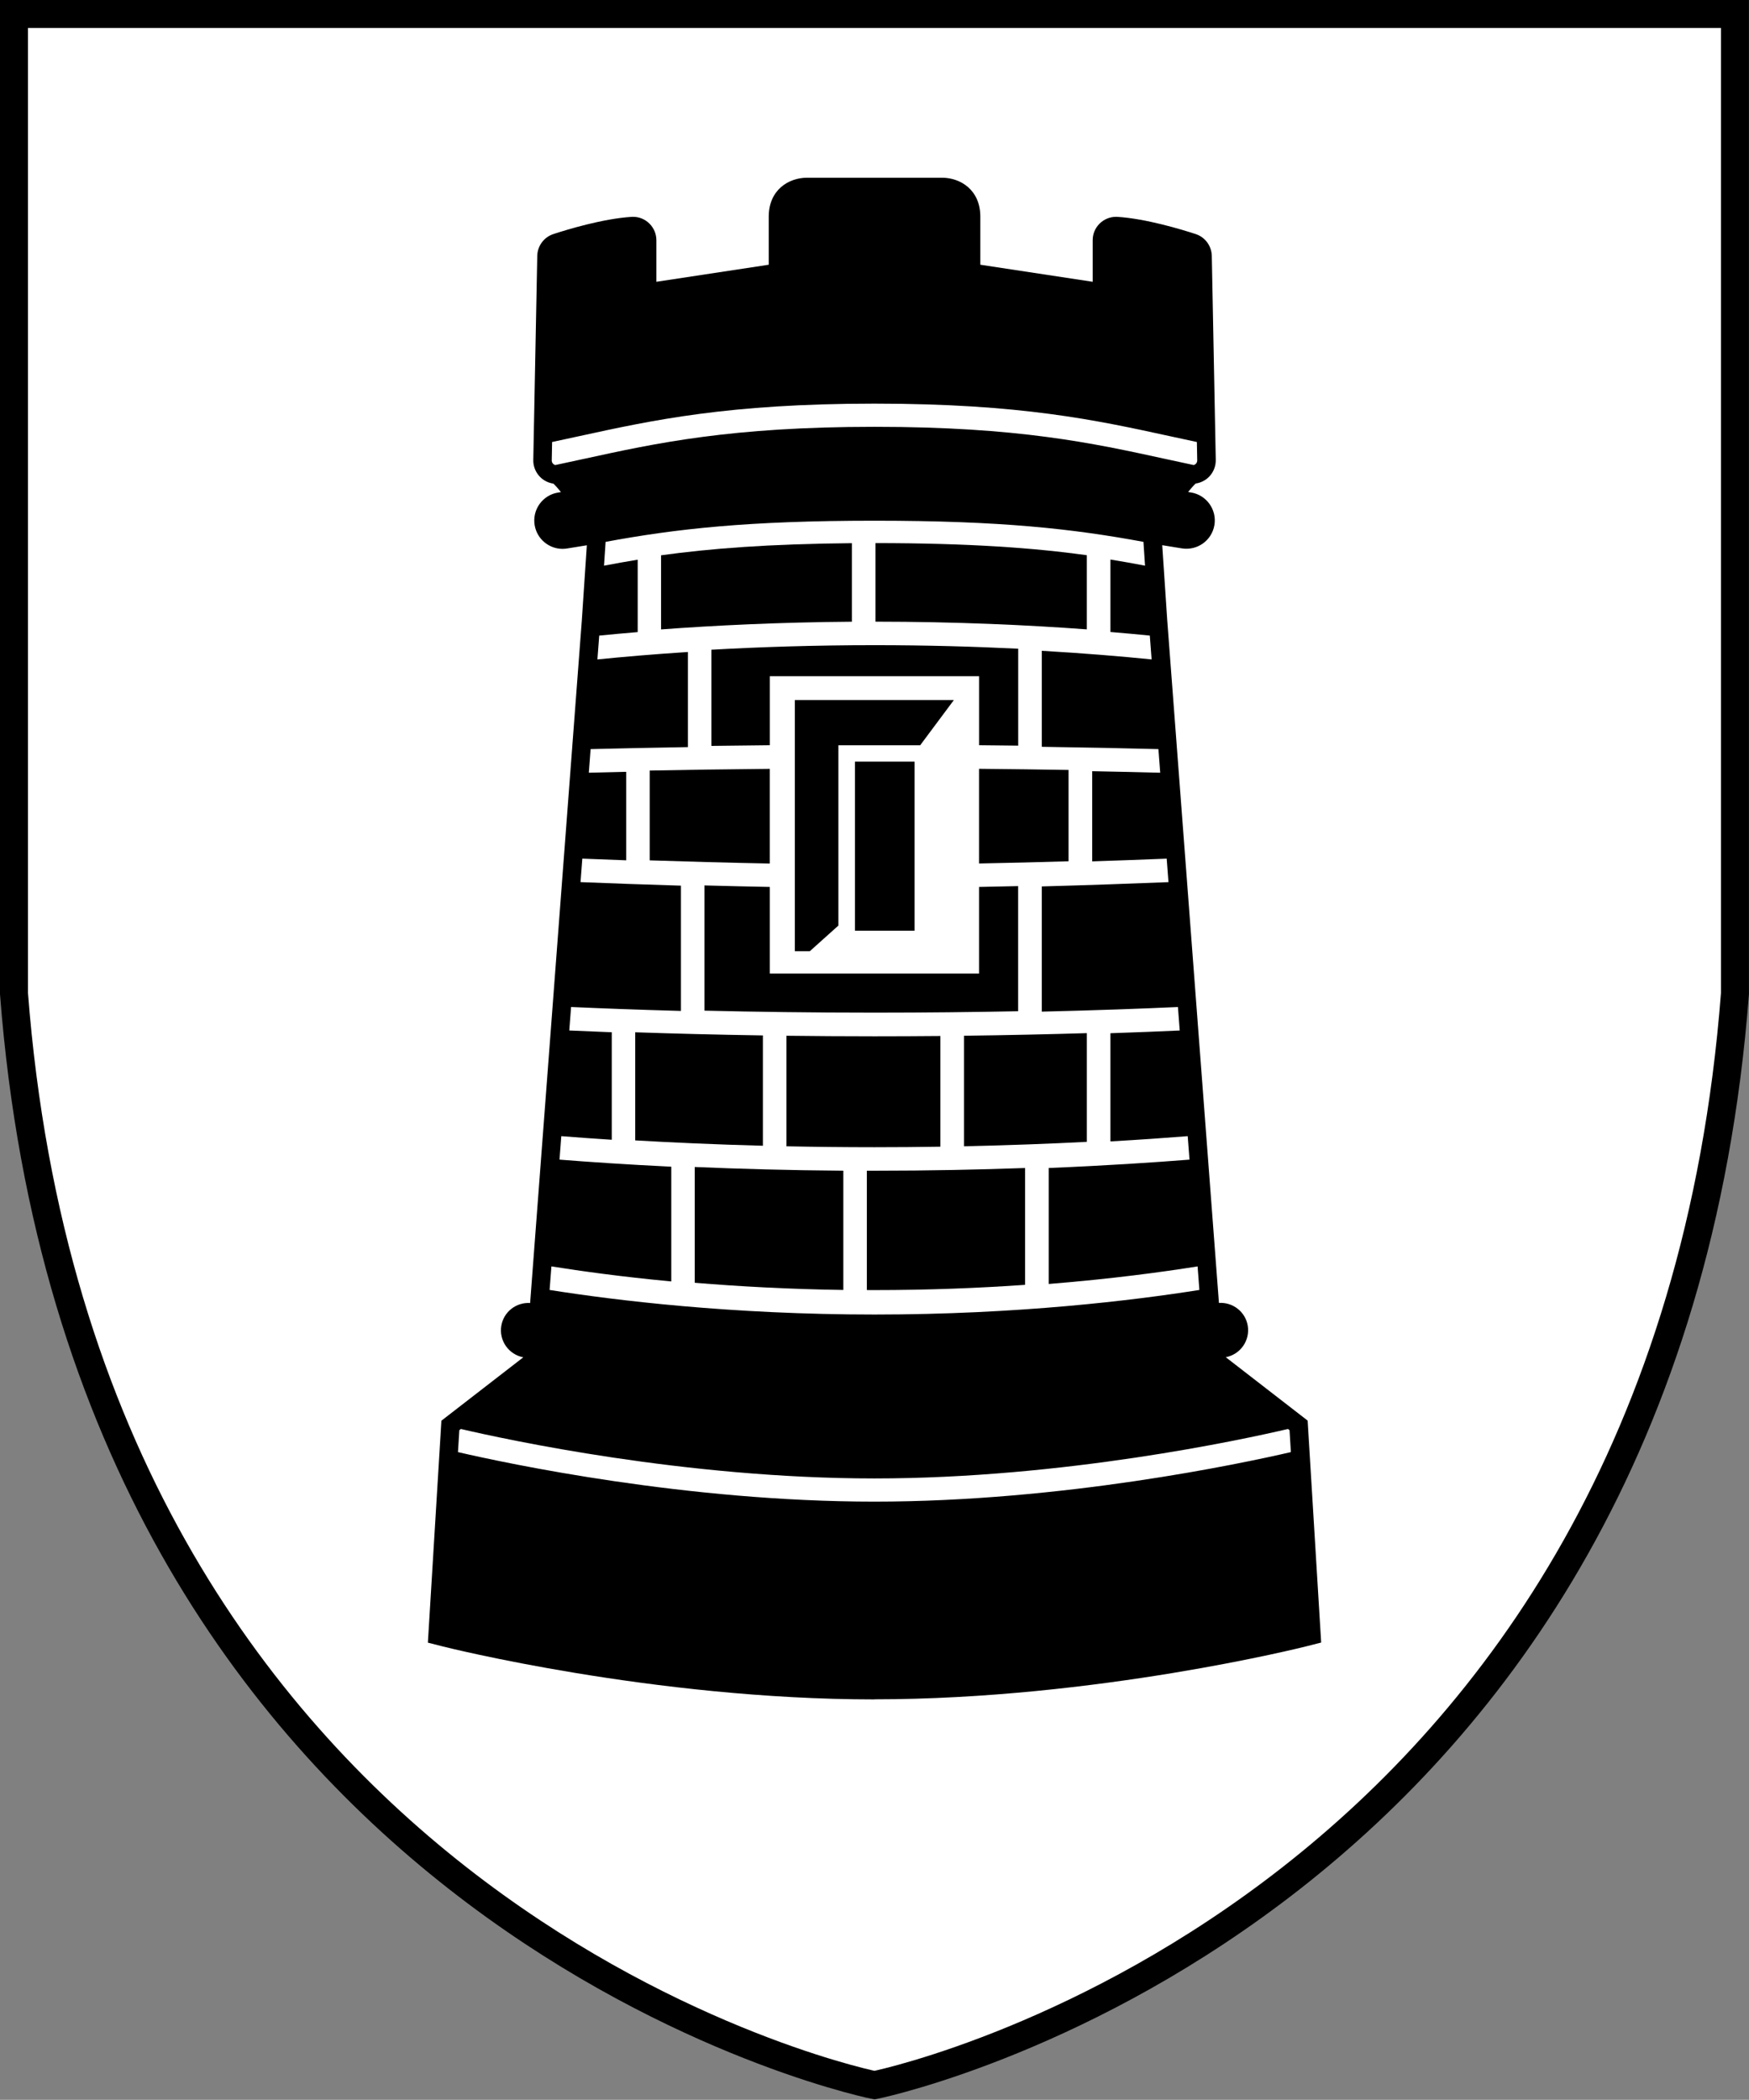
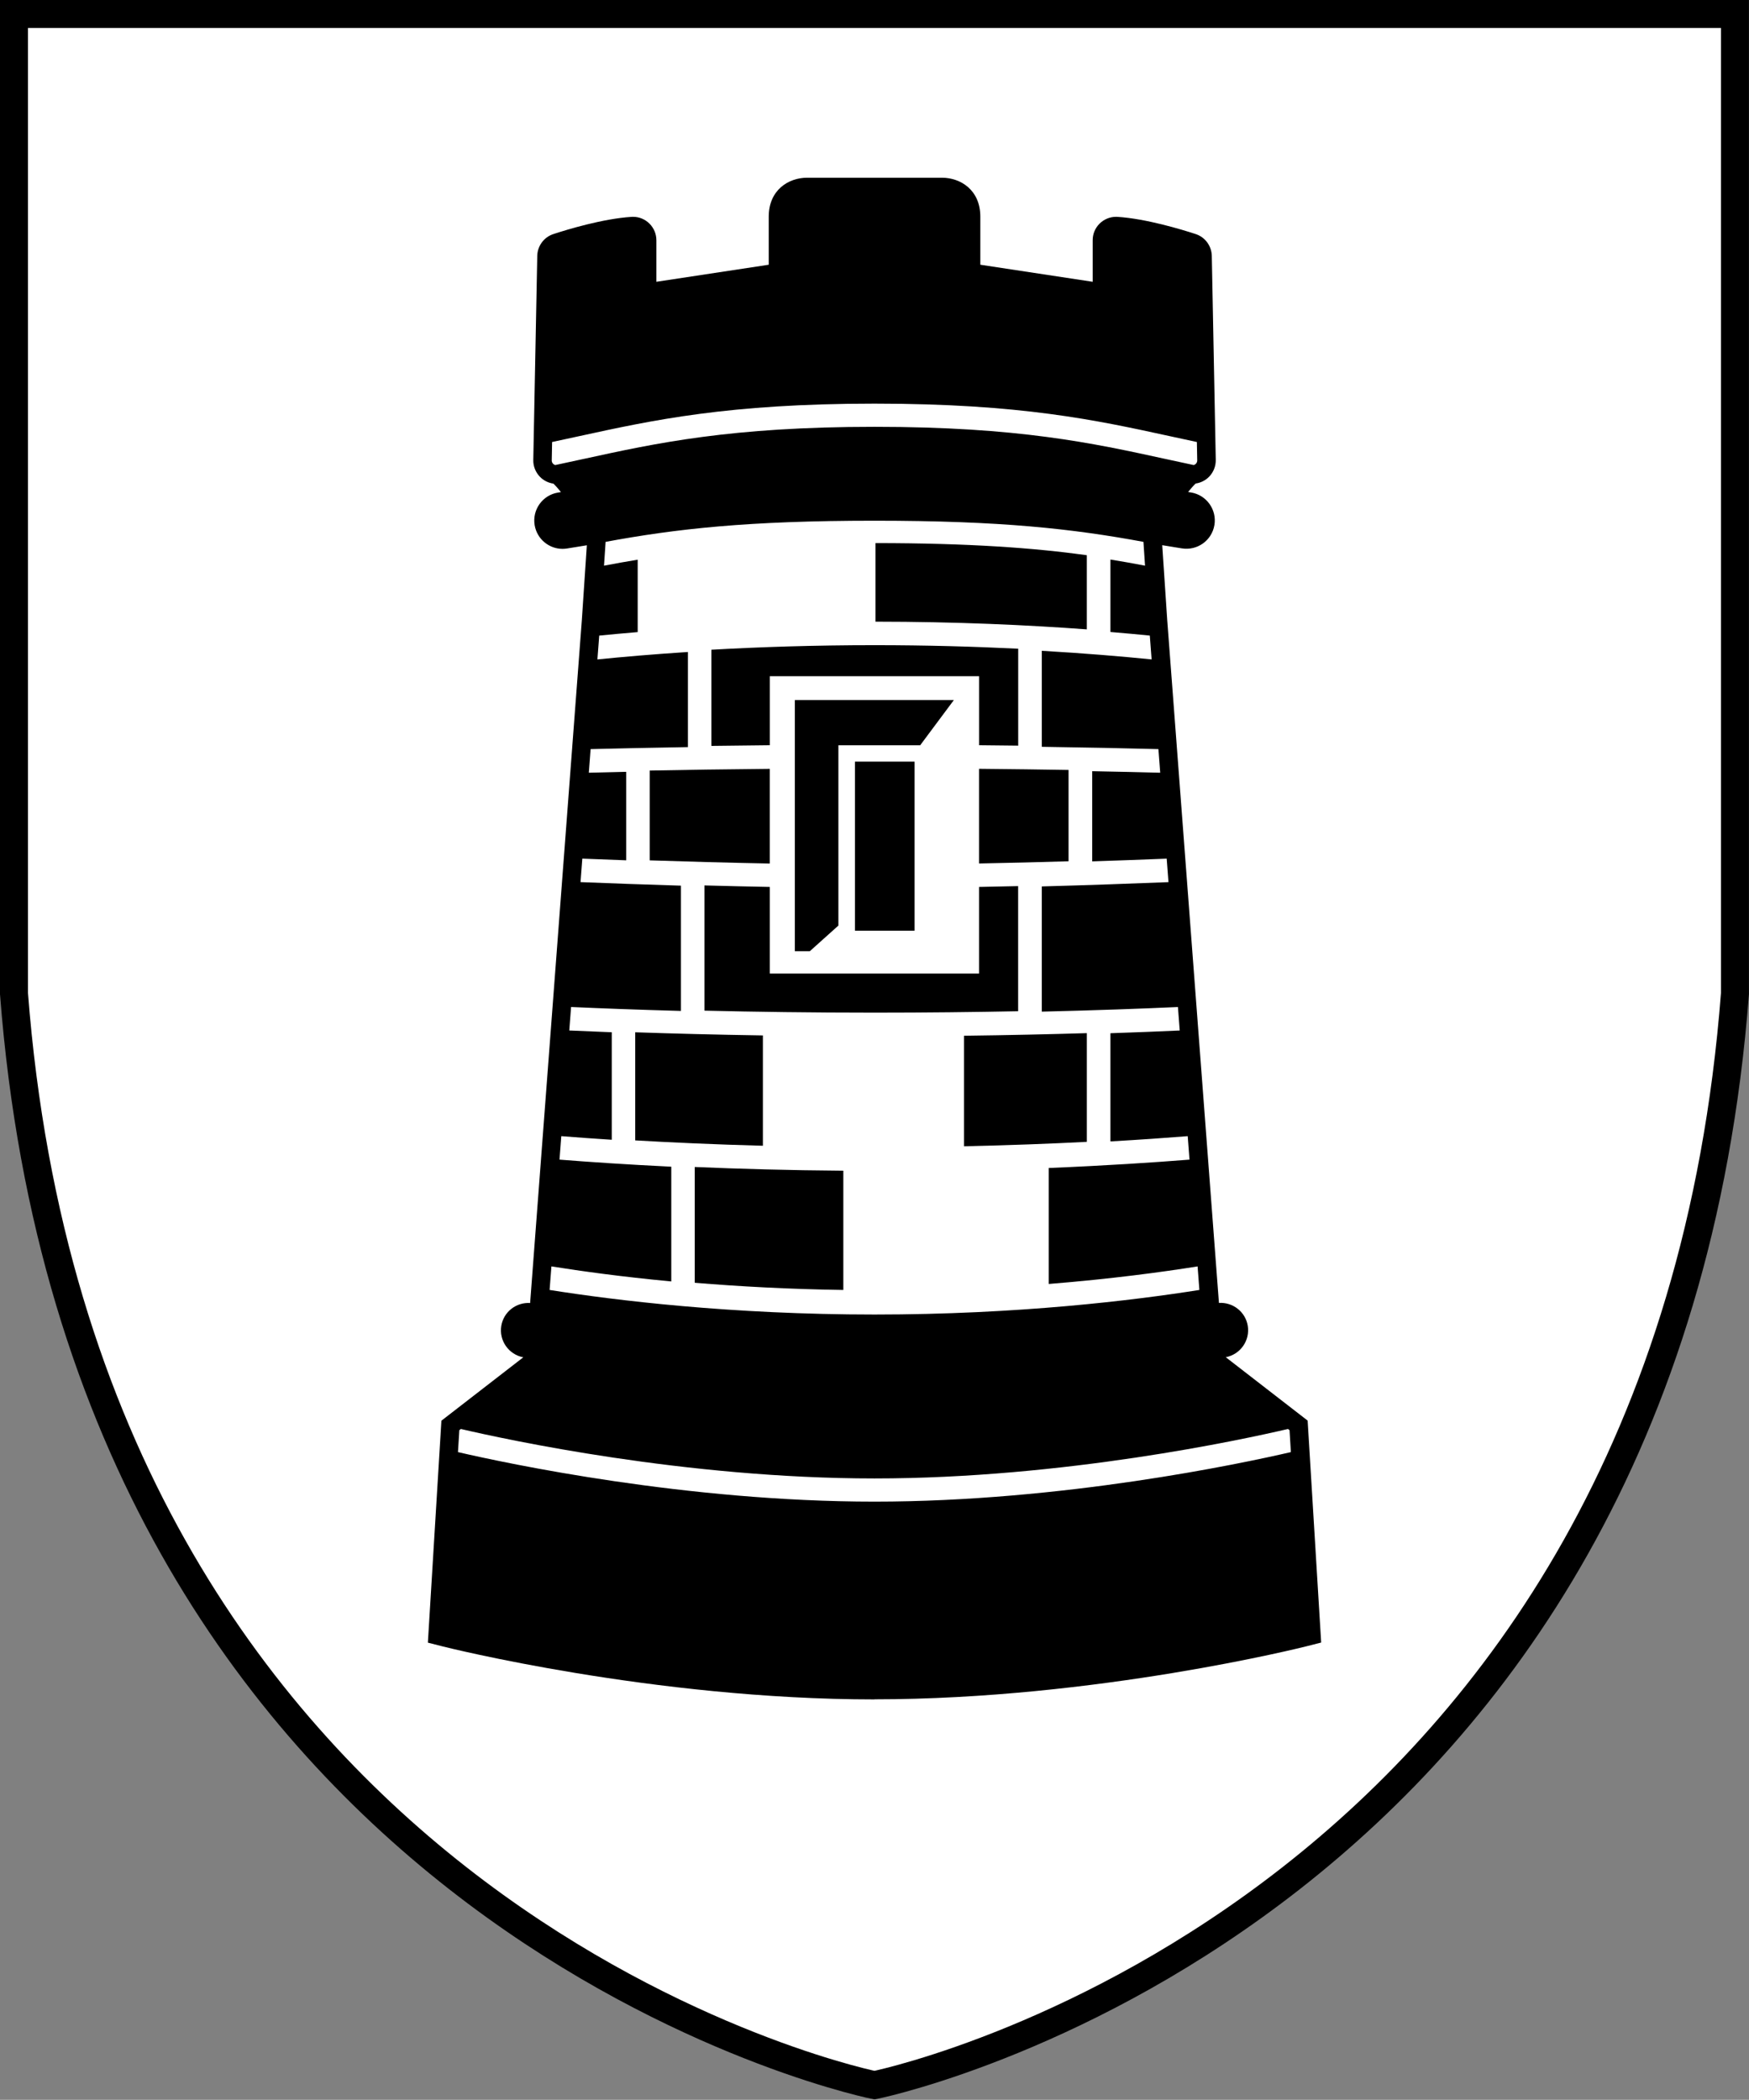
<svg xmlns="http://www.w3.org/2000/svg" width="132.3mm" height="158.8mm" version="1.1" viewBox="0 0 132.3 158.8" xml:space="preserve">
  <rect x="0" y="0" width="132.3" height="158.8" fill="#808080" stroke="none" />
  <path d="m1.058 1.058v74.08c5.292 68.79 62.44 82.02 65.09 82.55 2.646-0.529 59.8-13.76 65.09-82.55v-74.08z" fill="#fff" stroke="#000" stroke-width="2.117" />
  <g transform="matrix(1.213 0 0 1.213 -14.09 -13.75)">
    <path d="m79.39 45.95c-3.257-0.449-7.285-0.753-13.18-0.755v4.898c5.058 0.002 9.519 0.211 13.18 0.481v-4.624" />
    <path d="m72.67 65.17c1.919-0.036 3.803-0.084 5.581-0.138v-5.693c-1.708-0.028-3.575-0.054-5.581-0.072v5.903" />
    <path d="m68.65 69.36v-10.54h-3.718v10.54h3.718" />
    <path d="m75.11 66.58c-0.803 0.019-1.618 0.036-2.439 0.052v5.402h-13.05v-5.402c-1.386-0.026-2.753-0.058-4.077-0.094v7.807c3.121 0.074 6.692 0.126 10.6 0.126 3.242 0 6.249-0.036 8.963-0.09v-7.801" />
    <path d="m55.98 57.84c1.156-0.016 2.37-0.03 3.642-0.042v-4.304h13.05v4.304c0.841 0.008 1.648 0.017 2.439 0.026v-6.044c-2.702-0.133-5.706-0.221-8.963-0.221-3.749 0-7.165 0.115-10.17 0.284v5.996" />
-     <path d="m60.66 75.91v6.892c1.74 0.036 3.57 0.058 5.485 0.058 1.418 0 2.79-0.012 4.114-0.033v-6.902c-1.325 0.012-2.697 0.019-4.114 0.019-1.914 0-3.745-0.014-5.485-0.034" />
    <path d="m71.1 54.98h-9.918v15.66h0.933l1.783-1.599v-11.24h5.1l2.102-2.821" />
    <path d="m71.73 82.8c2.824-0.06 5.397-0.16 7.661-0.275v-6.778c-2.267 0.068-4.84 0.127-7.661 0.162v6.891" />
    <path d="m54.94 91.31c2.744 0.228 5.86 0.4 9.266 0.449v-7.436c-3.4-0.025-6.516-0.113-9.266-0.231v7.217" />
-     <path d="m75.54 91.44v-7.284c-2.828 0.101-5.985 0.168-9.397 0.168-0.158 0-0.313-0.001-0.47-0.001v7.442c0.157 4.1e-4 0.311 0.002 0.47 0.002 3.417 0 6.574-0.13 9.397-0.327" />
    <path d="m40.26 100.5 0.096-0.074c2.8 0.655 13.99 3.084 25.79 3.084 11.8 0 22.99-2.429 25.79-3.084l0.096 0.074 0.083 1.368c-3.091 0.715-14.23 3.087-25.97 3.087-11.74 0-22.88-2.372-25.97-3.087zm5.742-10.21c1.854 0.296 4.387 0.647 7.475 0.938v-7.154c-2.798-0.136-5.149-0.296-6.97-0.441l0.111-1.463c0.917 0.073 1.968 0.149 3.148 0.225v-6.703c-0.97-0.037-1.852-0.074-2.649-0.11l0.111-1.464c1.837 0.082 4.149 0.171 6.852 0.245v-7.811c-2.323-0.069-4.46-0.148-6.262-0.22l0.111-1.464c0.846 0.034 1.761 0.069 2.739 0.104v-5.517c-0.837 0.019-1.612 0.037-2.333 0.056l0.112-1.471c1.714-0.044 3.75-0.088 6.068-0.126v-5.93c-2.138 0.139-4.026 0.301-5.644 0.464l0.113-1.486c0.747-0.073 1.543-0.147 2.399-0.218v-4.514c-0.731 0.118-1.422 0.244-2.1 0.373l0.099-1.485c4.405-0.815 8.89-1.319 16.77-1.319 7.877 0 12.36 0.504 16.77 1.319l0.099 1.485c-0.696-0.133-1.406-0.262-2.158-0.382v4.517c0.877 0.073 1.692 0.148 2.456 0.223l0.112 1.486c-1.916-0.192-4.216-0.385-6.848-0.537v5.985c2.824 0.041 5.266 0.093 7.272 0.145l0.112 1.471c-1.243-0.033-2.663-0.065-4.241-0.095v5.622c1.7-0.056 3.269-0.114 4.646-0.169l0.111 1.464c-2.219 0.089-4.947 0.187-7.9 0.267v7.806c3.417-0.08 6.291-0.188 8.49-0.287l0.111 1.464c-1.235 0.056-2.68 0.114-4.321 0.169v6.745c1.874-0.107 3.489-0.222 4.82-0.327l0.111 1.463c-2.201 0.174-5.181 0.373-8.776 0.521v7.231c3.904-0.314 7.077-0.744 9.281-1.095l0.111 1.468c-4.085 0.647-11.3 1.532-20.26 1.532-8.958 0-16.17-0.884-20.26-1.532zm2.045-50.35c-0.599 0.131-1.199 0.261-1.808 0.39-0.126-0.039-0.22-0.152-0.216-0.295l0.022-1.142c0.569-0.12 1.132-0.243 1.694-0.366 4.568-0.996 9.292-2.027 18.41-2.027 9.115 0 13.84 1.031 18.41 2.027 0.561 0.123 1.125 0.245 1.694 0.366l0.022 1.142c3e-3 0.142-0.09 0.256-0.216 0.295-0.609-0.129-1.209-0.259-1.809-0.39-4.493-0.98-9.14-1.994-18.1-1.994-8.96 0-13.61 1.014-18.1 1.994zm18.1 77.34c13.81 0 26.8-3.27 26.93-3.303l0.927-0.236-0.058-0.955-0.754-12.36-0.032-0.523-0.415-0.321-4.69-3.63c0.913-0.175 1.524-1.045 1.37-1.966-0.147-0.874-0.936-1.473-1.796-1.419l-3.227-42.6-0.309-4.641c0.404 0.064 0.804 0.128 1.219 0.198 0.965 0.158 1.872-0.488 2.034-1.45 0.162-0.961-0.488-1.872-1.449-2.034-0.065-0.011-0.127-0.02-0.191-0.031 0.188-0.232 0.353-0.418 0.471-0.527 0.317-0.046 0.615-0.195 0.84-0.426 0.274-0.281 0.424-0.666 0.414-1.059l-0.247-12.71c-0.016-0.625-0.42-1.167-1.004-1.358-0.872-0.285-3.094-0.96-4.878-1.073l-0.036-0.002-0.055-5.34e-4c-0.39 0-0.77 0.161-1.043 0.442-0.267 0.276-0.414 0.638-0.413 1.022v2.586l-7.006-1.063v-2.996c0-1.668-1.238-2.428-2.388-2.428h-8.419c-1.15 0-2.388 0.759-2.388 2.428v2.996l-7.006 1.063v-2.586c0-0.807-0.653-1.464-1.456-1.464h-0.036l-0.055 0.003c-1.784 0.112-4.006 0.787-4.878 1.073-0.585 0.191-0.988 0.734-1.004 1.351l-0.248 12.73c-0.011 0.384 0.141 0.77 0.414 1.051 0.225 0.231 0.523 0.381 0.84 0.426 0.119 0.109 0.283 0.295 0.472 0.527-0.065 0.011-0.126 0.02-0.191 0.031-0.962 0.162-1.611 1.073-1.449 2.034 0.145 0.863 0.892 1.475 1.739 1.475 0.097 0 0.196-0.009 0.295-0.025 0.414-0.07 0.815-0.133 1.219-0.198l-0.31 4.651-3.226 42.59c-0.864-0.054-1.65 0.546-1.797 1.42-0.154 0.921 0.457 1.791 1.37 1.966l-4.69 3.63-0.415 0.321-0.032 0.523-0.754 12.36-0.058 0.955 0.927 0.236c0.13 0.033 13.12 3.303 26.93 3.303" />
-     <path d="m64.74 45.2c-5.203 0.045-8.884 0.339-11.9 0.756v4.621c3.343-0.248 7.362-0.446 11.9-0.481v-4.896" />
    <path d="m59.62 59.27c-2.779 0.025-5.298 0.063-7.489 0.106v5.599c2.309 0.076 4.866 0.148 7.489 0.198v-5.902" />
    <path d="m59.19 75.89c-2.985-0.047-5.664-0.118-7.961-0.196v6.74c2.293 0.133 4.972 0.255 7.961 0.334v-6.877" />
  </g>
</svg>